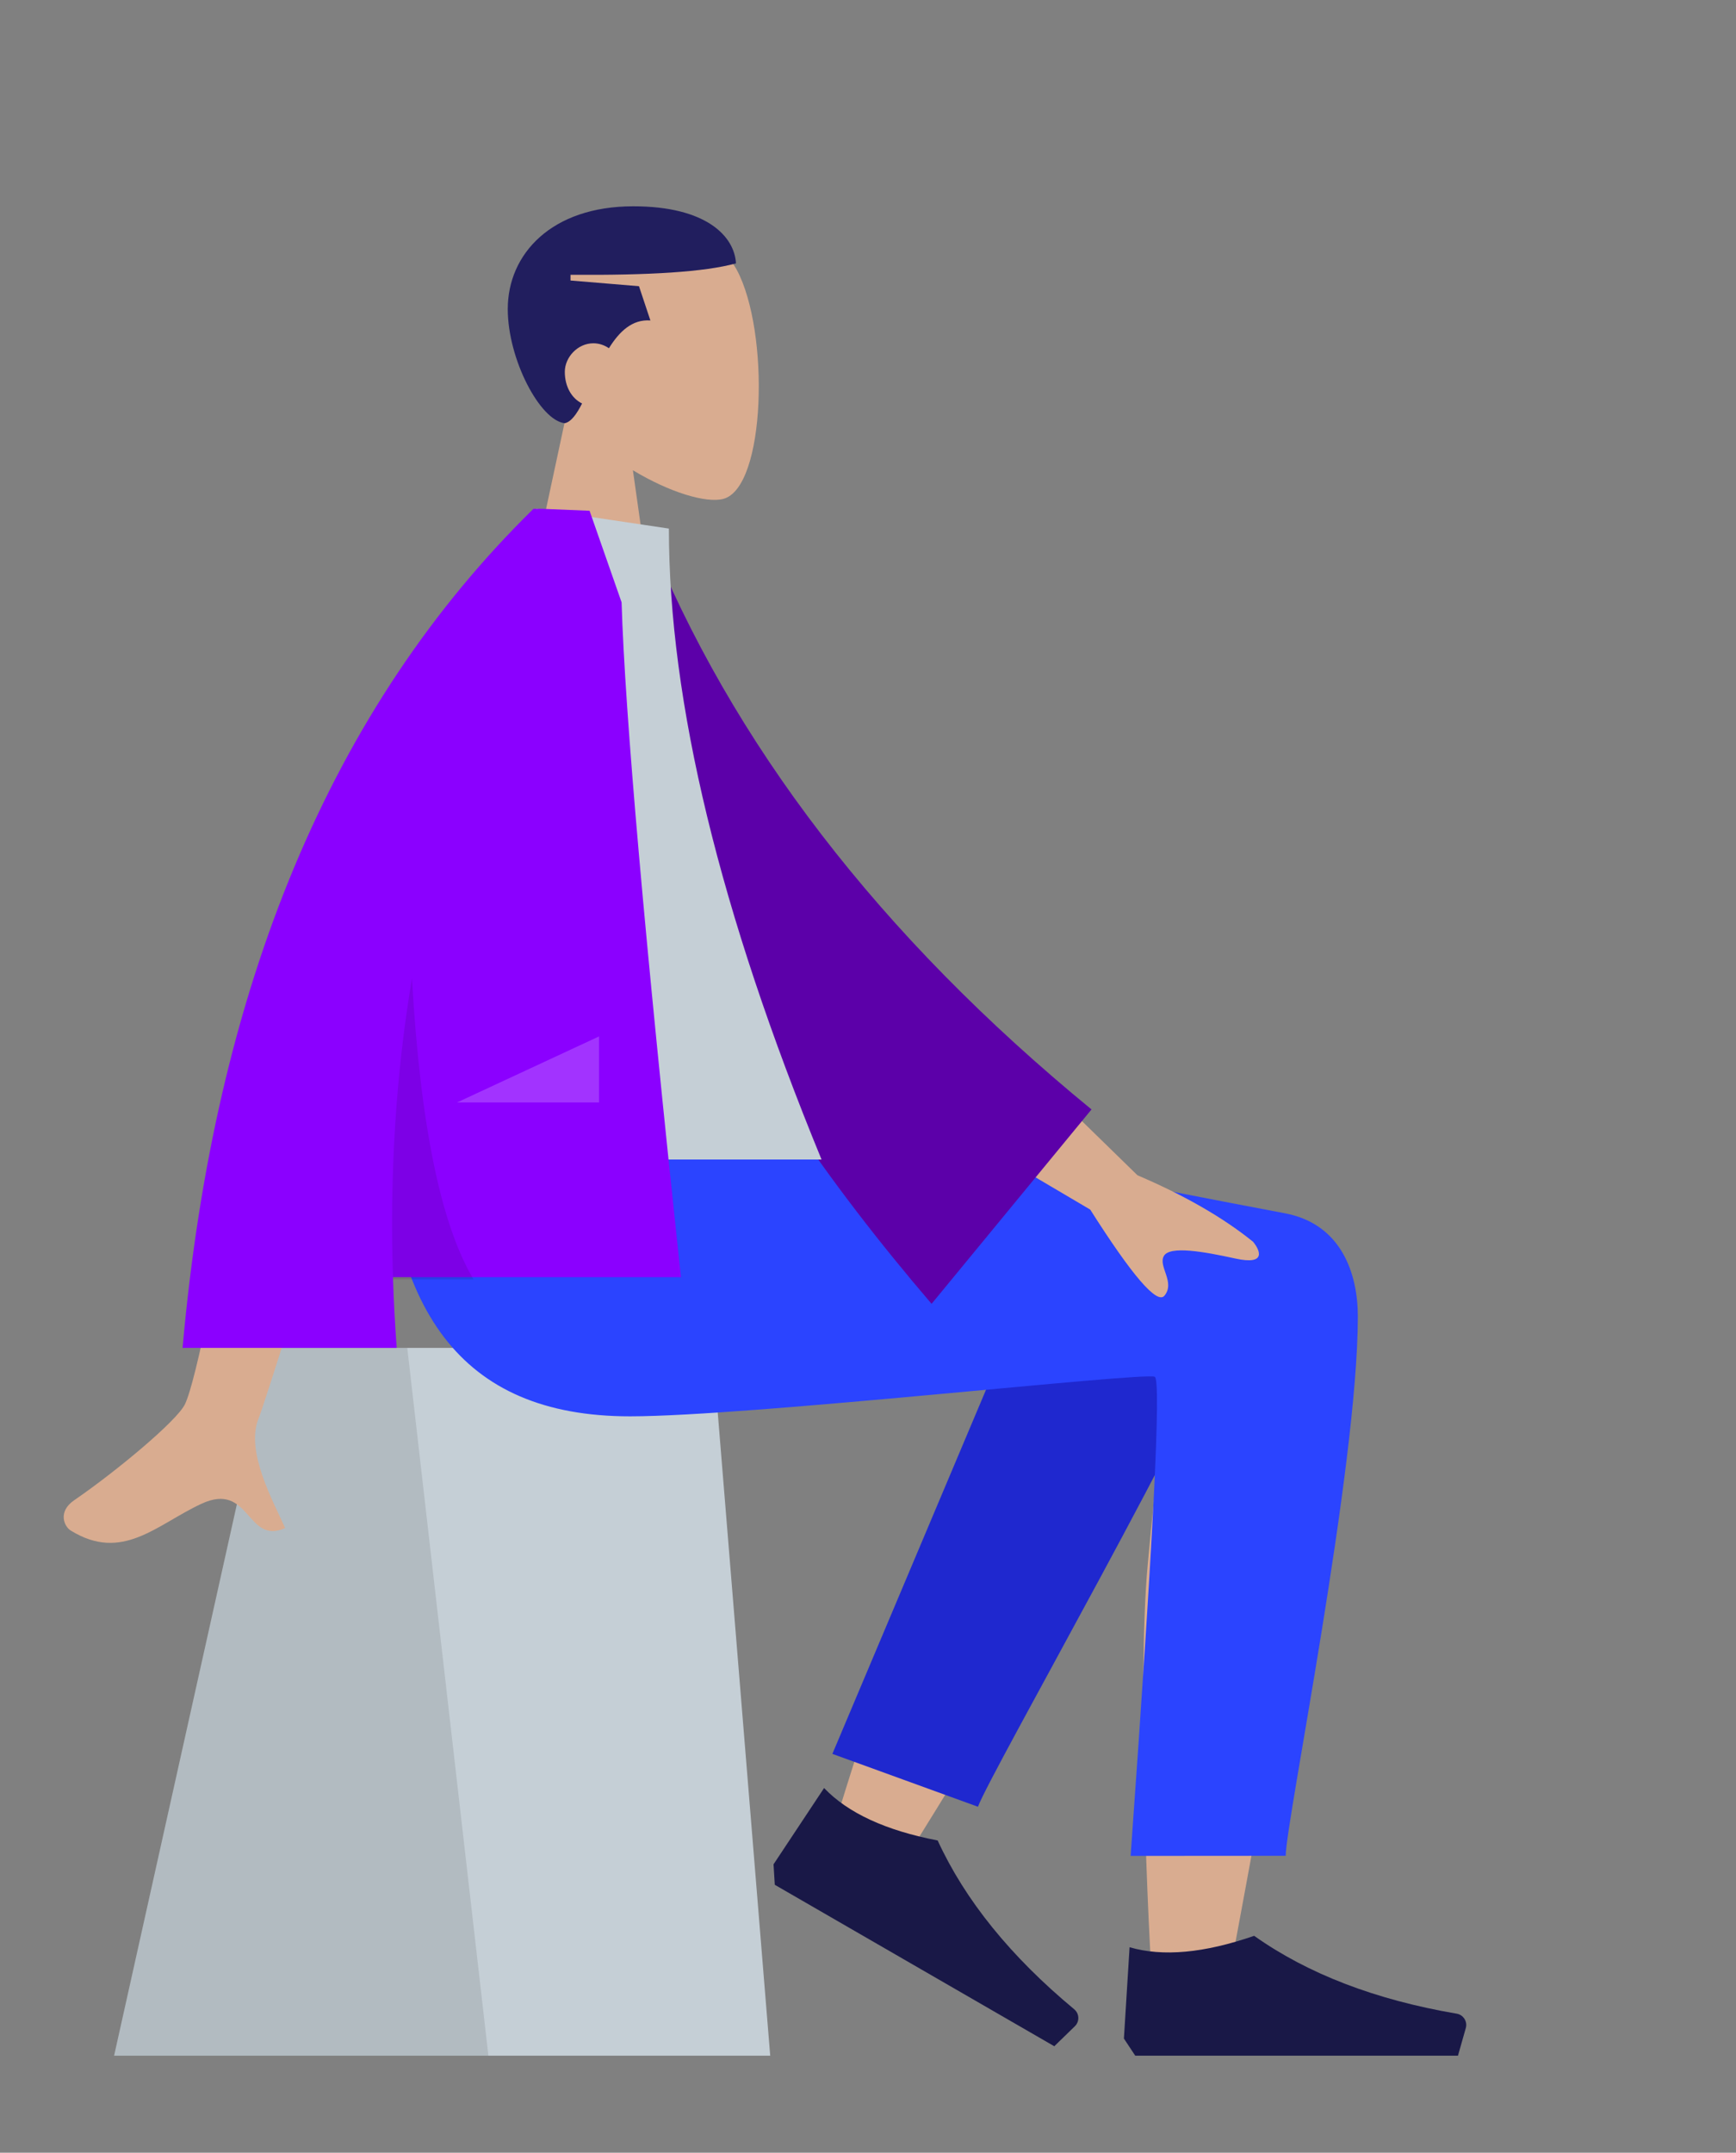
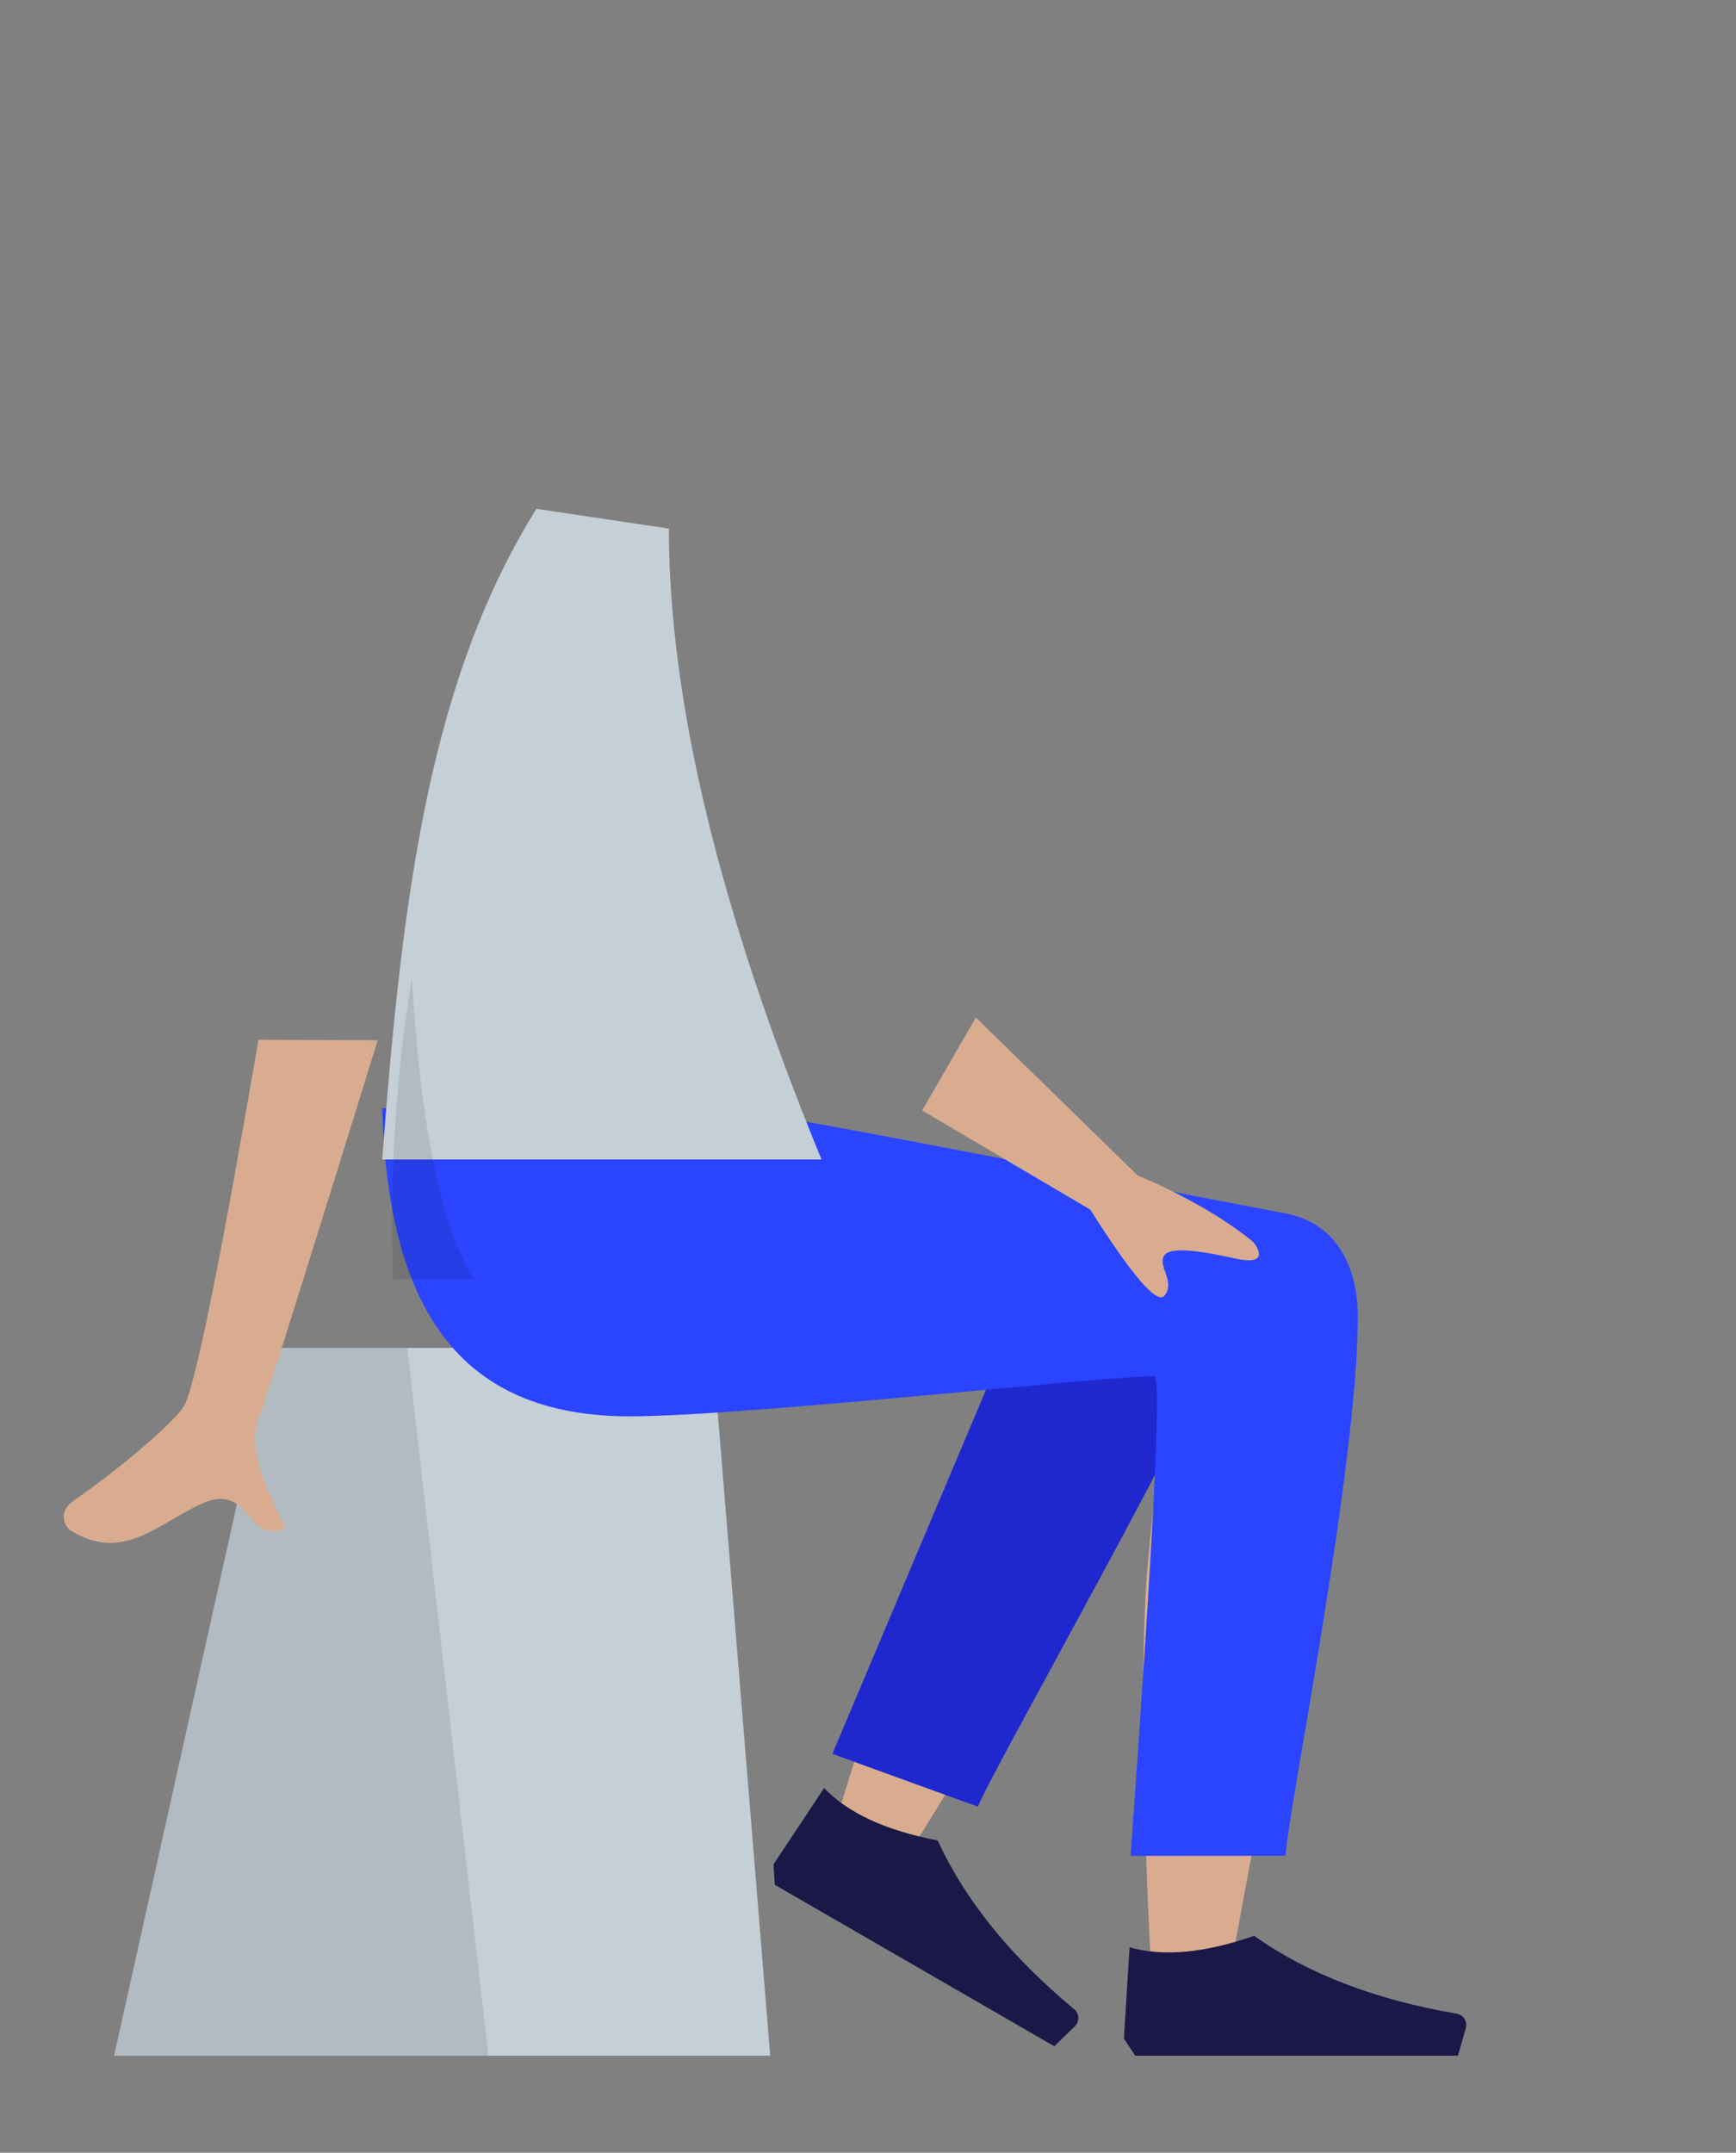
<svg xmlns="http://www.w3.org/2000/svg" width="142px" height="176px" viewBox="0 0 142 176" version="1.1">
  <rect x="0" y="0" width="142" height="176" fill="#808080" stroke="none" />
  <title>Sitting</title>
  <desc>Created with Sketch.</desc>
  <g id="Sitting" stroke="none" stroke-width="1" fill="none" fill-rule="evenodd">
    <g id="A-Human/Sitting" transform="translate(-21, 8)">
      <g id="Head/Front/Caesar" transform="translate(38.267, -4.667)">
        <g id="Head" stroke-width="1" transform="translate(25.2, 14.467)" fill="#D9AC90">
-           <path d="M3.856,16.095 C1.705,13.571 0.25,10.478 0.493,7.012 C1.194,-2.975 15.096,-0.778 17.8,4.263 C20.504,9.303 20.183,22.089 16.688,22.99 C15.294,23.349 12.325,22.469 9.303,20.647 L11.2,34.067 L0,34.067 L3.856,16.095 Z" />
-         </g>
-         <path d="M32.541,25.138 C32.174,24.886 31.737,24.733 31.267,24.733 C29.978,24.733 28.933,25.882 28.933,27.067 C28.933,28.299 29.515,29.251 30.346,29.655 C29.902,30.523 29.456,31.152 28.933,31.267 C26.916,31.063 24.267,26.05 24.267,21.933 C24.267,17.428 27.852,13.533 34.533,13.533 C40.539,13.533 42.816,16.01 42.933,18.2 C40.36,18.907 35.863,19.18 29.4,19.133 L29.4,19.6 L35,20.067 L35.933,22.867 C34.448,22.756 33.387,23.774 32.541,25.138 Z" id="Combined-Shape" fill="#211E5E" />
+           </g>
      </g>
      <g id="Bottom/Sitting/Skinny-Jeans-1" transform="translate(0, 82.6)">
        <g id="Objects/Seat/Cube" transform="translate(4.667, 19.6)" stroke-width="1">
          <g id="Seat" transform="translate(25.667, 0)">
            <polygon id="Seat-Stuff" fill="#C5CFD6" points="12.891 0 48.943 0 53.667 57.867 0 57.867" />
            <polygon id="Seat-Stuff" fill-opacity="0.1" fill="#000000" points="12.891 0 23.979 0 30.615 57.867 0 57.867" />
          </g>
        </g>
        <path d="M120.369,9.722 C124.217,7.412 130.671,10.379 130.667,13.683 C130.653,23.566 121.632,70.145 121.161,73.09 C120.69,76.035 115.644,76.812 115.35,73.1 C114.883,67.192 114.014,46.742 114.883,37.276 C115.242,33.369 115.629,29.648 116.009,26.328 C111.275,34.875 103.954,47.112 94.046,63.039 L88.667,60.582 C92.891,46.668 96.354,36.846 99.057,31.114 C103.686,21.299 108.026,12.895 109.852,9.934 C112.726,5.278 117.727,6.902 120.369,9.722 Z" id="Skin" fill="#D9AC90" />
        <path d="M97.449,57.559 L99.837,10.187 C101.559,1.996 116.127,5.798 116.121,10.187 C116.107,20.153 110.121,54.58 110.117,57.549 L97.449,57.559 Z" id="LegLower" fill="#1F28CF" transform="translate(106.785, 31.462) rotate(20) translate(-106.785, -31.462) " />
        <g id="Accessories/Shoe/Flat-Simple" transform="translate(100.567, 62.067) rotate(30) translate(-100.567, -62.067) translate(86.333, 52.733)" fill="#191847">
          <path d="M0,17.267 L0.463,9.8 C3.175,10.593 6.571,10.282 10.652,8.867 C15.04,11.975 20.564,14.097 27.224,15.234 L27.224,15.234 C27.732,15.321 28.074,15.803 27.987,16.311 C27.981,16.344 27.974,16.376 27.965,16.409 L27.325,18.667 L10.652,18.667 L0.926,18.667 L0,17.267 Z" id="Shoe" />
        </g>
        <g id="Accessories/Shoe/Flat-Simple" transform="translate(112.933, 58.8)" fill="#191847">
          <path d="M0,17.267 L0.463,9.8 C3.175,10.593 6.571,10.282 10.652,8.867 C15.04,11.975 20.564,14.097 27.224,15.234 L27.224,15.234 C27.732,15.321 28.074,15.803 27.987,16.311 C27.981,16.344 27.974,16.376 27.965,16.409 L27.325,18.667 L10.652,18.667 L0.926,18.667 L0,17.267 Z" id="Shoe" />
        </g>
        <path d="M132.067,17.023 C132.067,29.436 126.171,58.39 126.167,61.124 L113.482,61.133 C115.339,35.297 115.997,22.24 115.457,21.962 C114.647,21.544 82.256,25.196 72.541,25.196 C58.532,25.196 52.737,16.363 52.267,0 L80.018,0 C85.668,0.605 115.141,6.548 126.086,8.592 C130.772,9.466 132.067,13.603 132.067,17.023 Z" id="Leg-and-Butt" fill="#2B44FF" />
      </g>
      <g id="Body/Jacket" transform="translate(10.267, 33.6)">
        <path d="M90.554,41.591 L103.774,54.487 C107.62,56.128 110.772,57.939 113.229,59.922 C113.781,60.588 114.383,61.865 111.783,61.294 C109.184,60.722 106.424,60.238 105.935,61.084 C105.447,61.929 106.886,63.224 105.983,64.331 C105.381,65.068 103.357,62.722 99.91,57.293 L86.163,49.188 L90.554,41.591 Z M31.877,43.409 L41.629,43.448 C35.608,62.886 32.357,73.2 31.877,74.389 C30.797,77.065 33.082,81.141 34.059,83.331 C30.877,84.755 31.216,79.481 27.201,81.349 C23.536,83.054 20.749,86.143 16.515,83.531 C15.994,83.21 15.424,82 16.802,81.055 C20.236,78.701 25.184,74.58 25.852,73.224 C26.764,71.374 28.772,61.436 31.877,43.409 Z" id="Skin" fill="#D9AC90" />
-         <path d="M56.942,4.308 L60.902,3.267 C69.336,19.951 82.793,34.603 101.276,47.224 L89.629,64.197 C70.625,45.587 58.18,25.759 56.942,4.308 Z" id="Coat-Back" fill="#5C00A9" transform="translate(79.109, 33.732) rotate(5) translate(-79.109, -33.732) " />
        <path d="M42,53.2 L77.933,53.2 C69.608,32.958 65.446,15.763 65.446,1.615 L54.607,0 C46.088,13.701 43.682,30.569 42,53.2 Z" id="Shirt" fill="#C5CFD6" />
-         <path d="M54.377,0.008 C54.379,0.005 54.38,0.003 54.381,-3.08282007e-14 L55.089,-4.26334155e-14 C55.936,0.029 57.225,0.082 58.958,0.158 L61.577,7.643 C61.854,16.768 63.472,35.16 66.431,62.816 L42.876,62.816 C42.937,64.726 43.039,66.654 43.181,68.6 L25.667,68.6 C28.286,39.043 37.854,16.177 54.369,1.42108547e-14 L54.377,0.008 Z" id="Coat-Front" fill="#8B00FF" />
-         <path d="M44.431,38.375 C45.102,50.282 46.78,58.491 49.467,63 L42.882,63 C42.593,54.433 43.11,46.225 44.431,38.375 Z" id="Shade" fill-opacity="0.1" fill="#000000" />
-         <polygon id="Light" fill-opacity="0.2" fill="#FFFFFF" points="48.118 48.533 59.733 43.134 59.733 48.533" />
+         <path d="M44.431,38.375 C45.102,50.282 46.78,58.491 49.467,63 L42.882,63 C42.593,54.433 43.11,46.225 44.431,38.375 " id="Shade" fill-opacity="0.1" fill="#000000" />
      </g>
    </g>
  </g>
</svg>